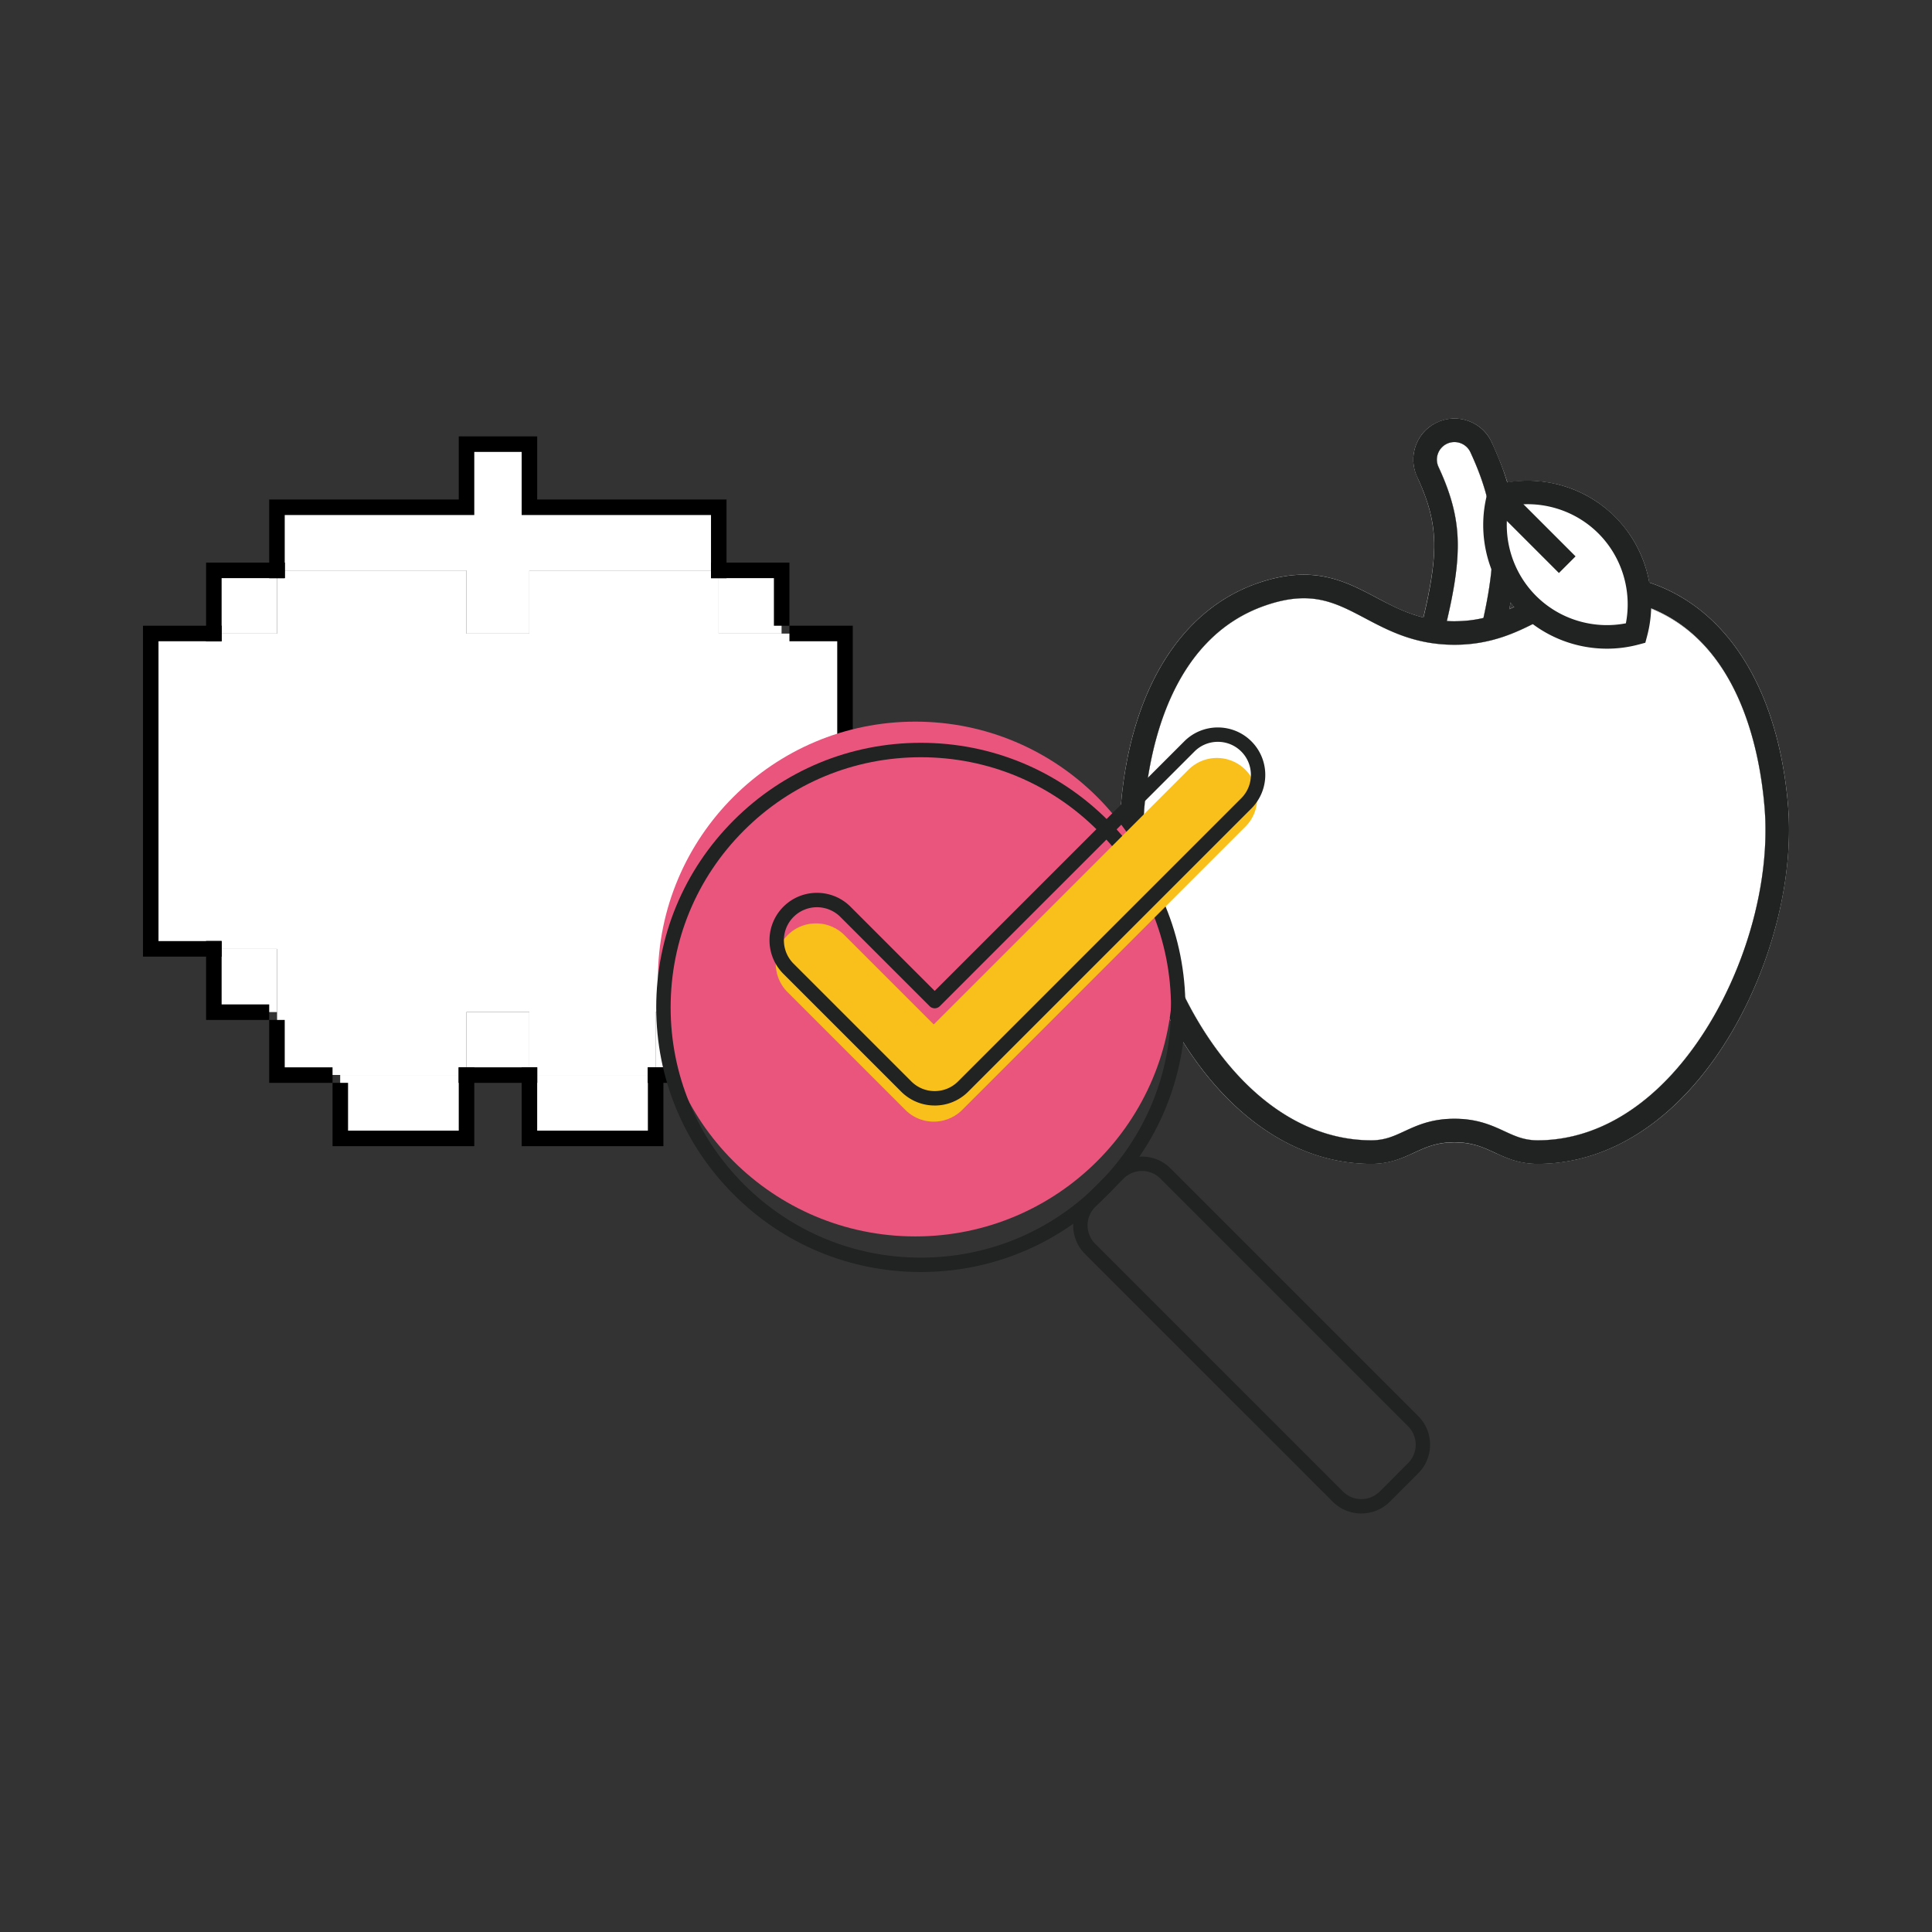
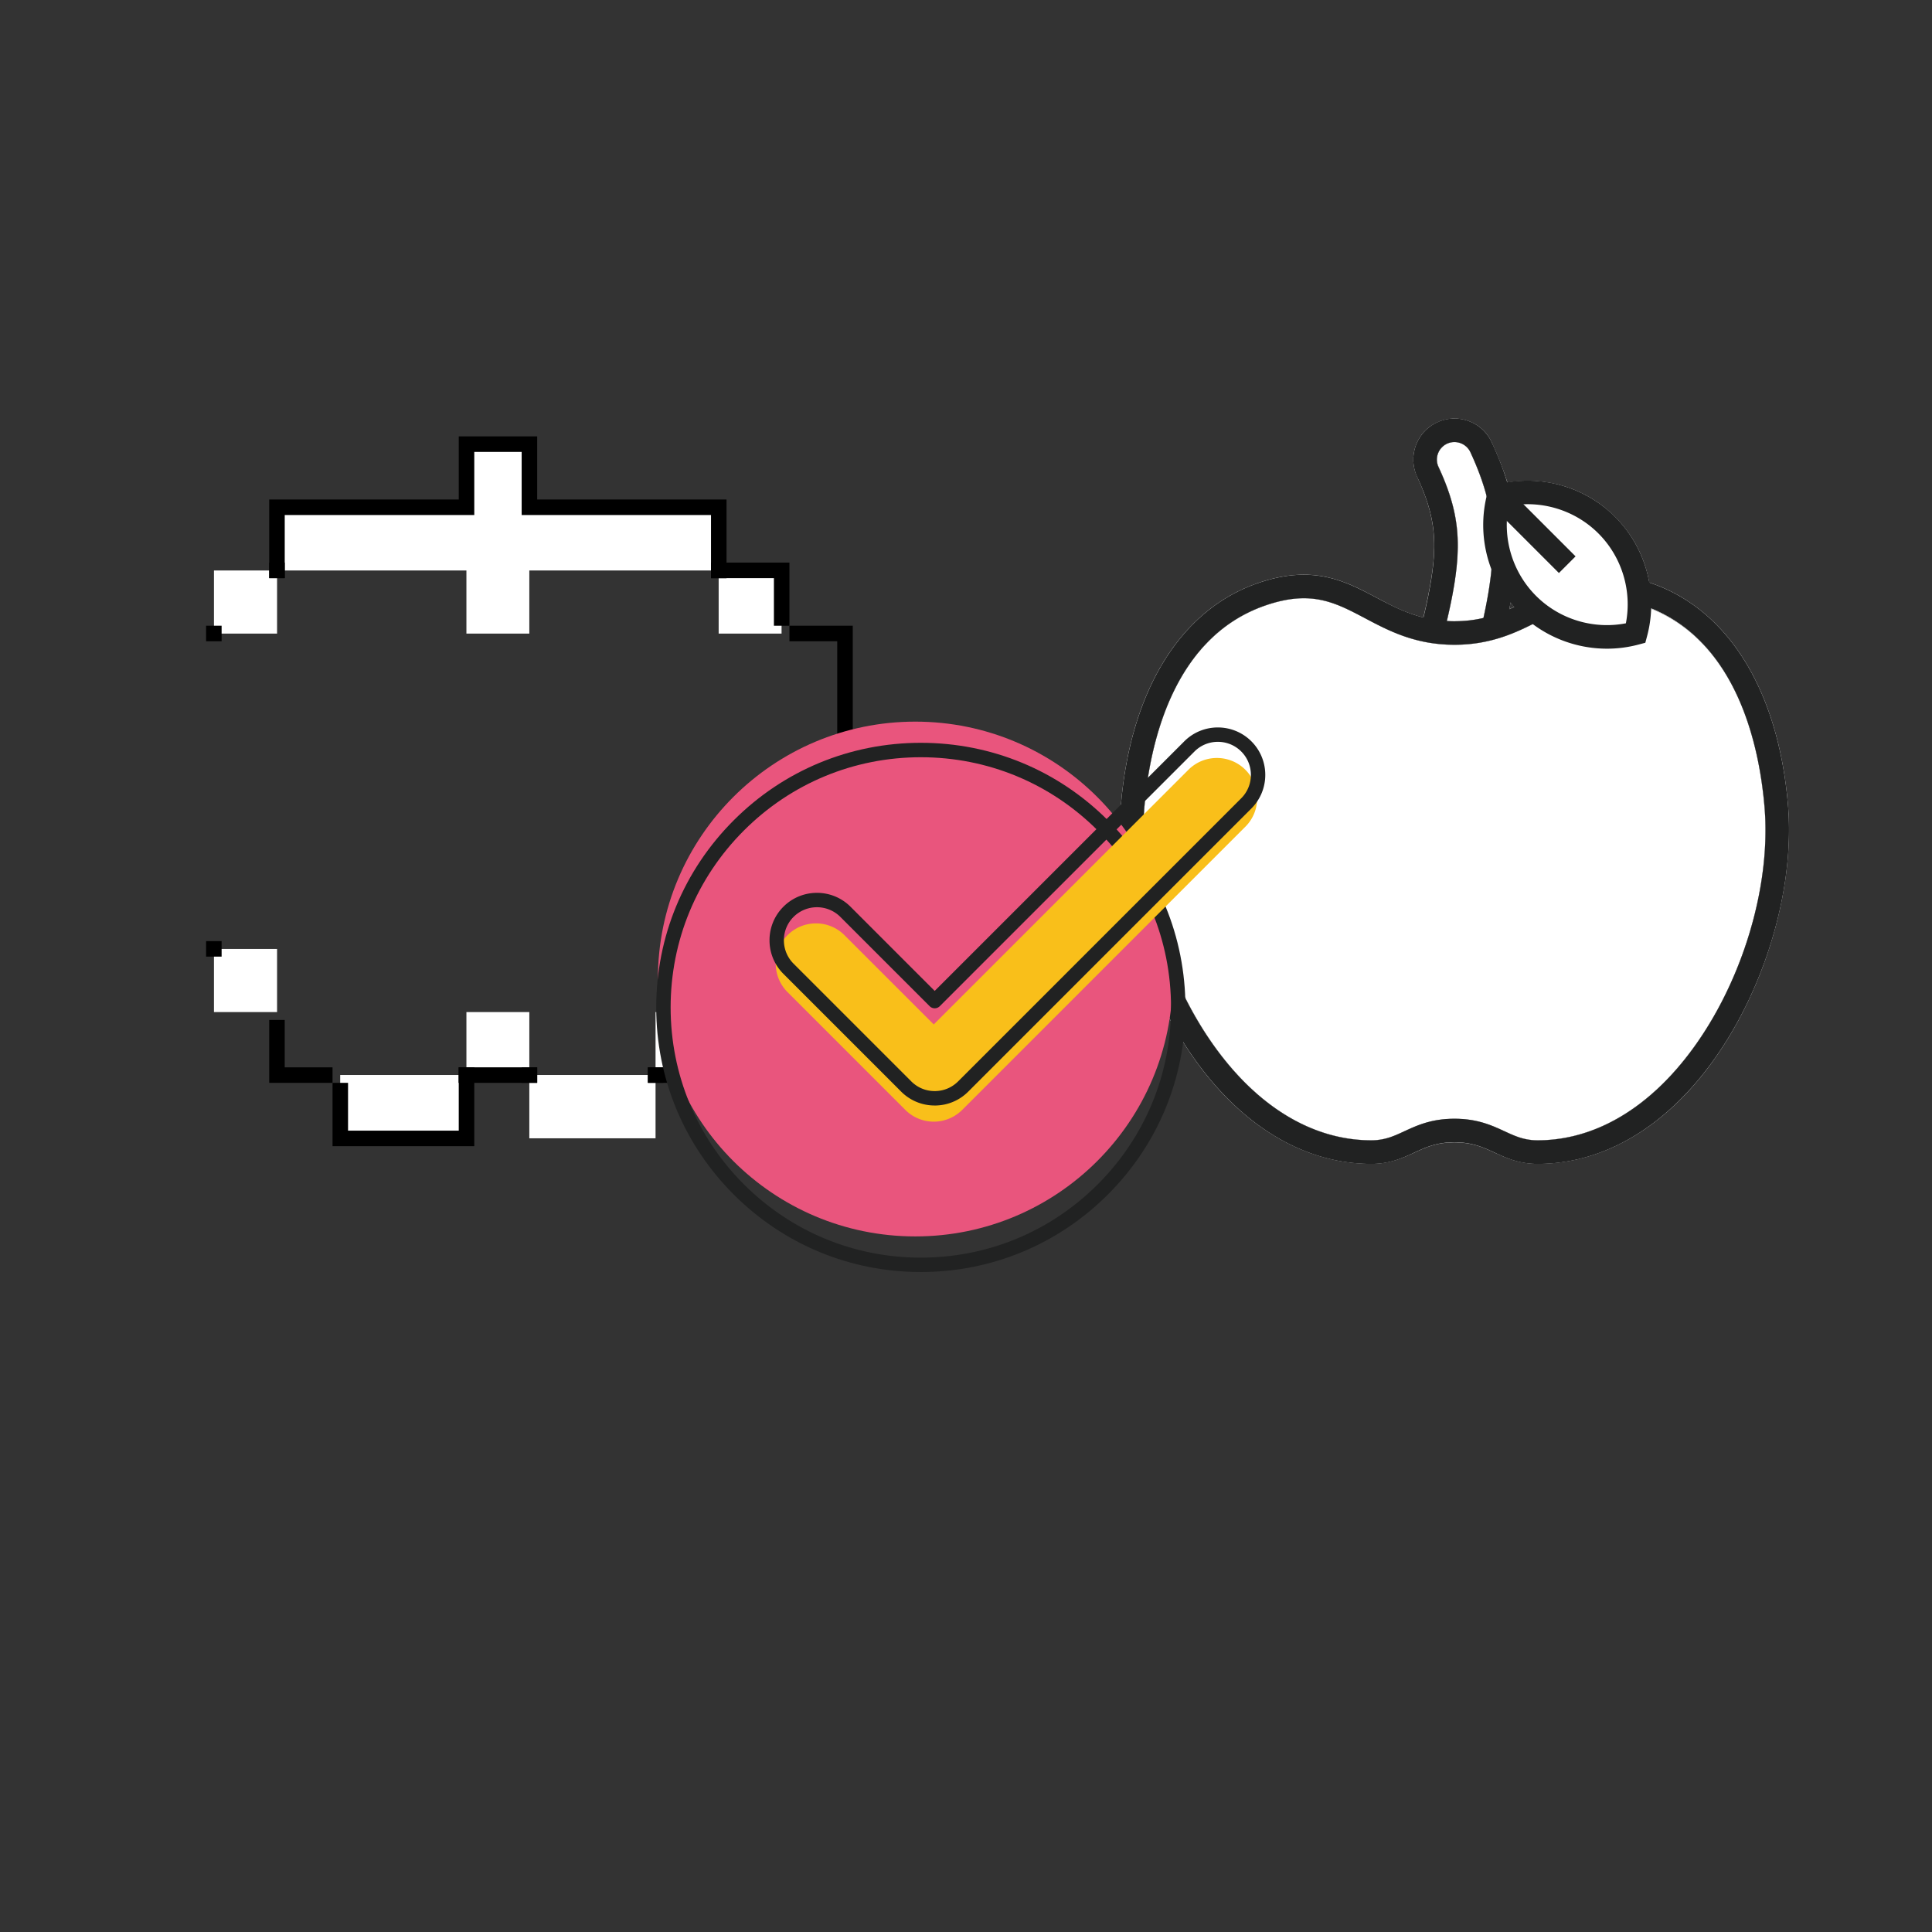
<svg xmlns="http://www.w3.org/2000/svg" viewBox="0 0 800 800" style="enable-background:new 0 0 800 800" xml:space="preserve">
  <rect x="0" y="0" width="800" height="800" fill="#333333" stroke="none" />
  <path style="fill:#fff" d="M317.622 59.573c-18.339 19.9-39.994 30.336-62.722 30.336-7.706 0-12.778-2.341-17.753-4.584-4.78-2.243-9.267-4.292-16.68-4.292-7.414 0-11.901 2.049-16.68 4.292-4.975 2.243-10.047 4.584-17.753 4.584-22.728 0-44.383-10.437-62.722-30.336-27.508-29.946-44.286-78.524-40.97-118.225 4-47.407 24.679-80.865 56.674-91.887 22.923-7.901 36.189-.878 49.065 5.95 5.95 3.219 12.096 6.438 19.509 8.292 3.024.78 6.243 1.268 9.755 1.463.975.098 2.049.098 3.122.098 4.39 0 8.389-.488 11.998-1.366 3.902-.878 7.414-2.146 10.73-3.707.683-.292 1.365-.585 2.048-.975 1.853-.781 3.707-1.756 5.56-2.732l4.585 8.682c-.781.39-1.659.878-2.439 1.268-8.975 4.487-18.924 8.584-32.483 8.584-16.29 0-27.313-5.852-36.969-11.023-12.486-6.535-22.436-11.803-41.262-5.267-38.628 13.266-47.992 57.942-50.138 83.499-3.121 37.067 12.681 82.62 38.433 110.713 16.388 17.851 35.604 27.215 55.503 27.215 5.56 0 9.365-1.658 13.657-3.706 5.267-2.439 11.218-5.17 20.777-5.17 9.559 0 15.509 2.732 20.777 5.17 4.39 2.048 8.096 3.706 13.656 3.706 19.9 0 39.116-9.364 55.503-27.215 25.85-28.093 41.652-73.647 38.433-110.811-2.048-24.776-11.023-67.599-46.919-82.036-1.073-.585-2.146-.975-3.219-1.365-1.073-.391-2.146-.781-3.122-1.073l2.633-9.364c.878.292 1.951.585 2.927.975.292 0 .488.098.78.195 31.995 11.023 52.675 44.481 56.674 91.887 3.318 39.701-13.461 88.279-40.968 118.225z" transform="translate(381.788 391.994)" />
  <path style="fill:#fff" d="M376.662-130.858c0 .292-.098.585-.098.878-.488 5.951-1.561 12.486-3.317 20.29-.195.878-.39 1.756-.585 2.732l9.462 2.146c.683-3.024 1.268-5.852 1.853-8.584.195-.878.292-1.853.488-2.731.878-4.975 1.56-9.56 1.951-13.852l-9.754-.879zm6.535-34.922c-1.658-5.267-3.804-10.73-6.535-16.68-1.853-4.097-5.268-7.219-9.56-8.779-4.292-1.56-8.876-1.366-13.071.585-4.097 1.853-7.218 5.267-8.779 9.559-1.56 4.292-1.366 8.877.585 12.974 5.073 11.023 7.121 19.509 7.024 29.166-.098 7.511-1.463 16.388-4.487 29.069-.292 1.365-.585 2.731-.975 4.194l9.462 2.341c.39-1.756.878-3.414 1.268-5.073 3.024-13.071 4.39-22.338 4.487-30.434.195-11.12-2.244-21.07-7.901-33.36-.878-1.756-.976-3.707-.293-5.56.683-1.756 2.049-3.219 3.804-4.097 3.609-1.659 7.901-.098 9.657 3.511 3.024 6.633 5.17 12.583 6.731 18.339.098.39.195.683.293 1.073l9.462-2.341c-.391-1.463-.782-2.926-1.172-4.487z" transform="translate(241.005 365.582)" />
  <path style="fill:#fff" d="M303.39-122.484c-.976-.39-2.049-.683-2.927-.975l-2.633 9.364c.975.293 2.048.683 3.122 1.073 1.073.39 2.146.78 3.219 1.365.195-3.706-.098-7.316-.781-10.827zm-55.893 9.95c.585.878 1.366 1.658 2.146 2.439 1.756 1.756 3.609 3.316 5.56 4.78.78-.39 1.658-.878 2.439-1.268l-4.585-8.682c-1.854.975-3.707 1.95-5.56 2.731zm-3.024-35.409c0-2.049.293-4.194.683-6.243 2.049-.39 4.097-.683 6.243-.683l-4.975-4.975-6.926 6.926 4.975 4.975zm-6.34 18.924c0 .292-.098.585-.098.878a48.976 48.976 0 0 0 7.901 13.852c.878-4.975 1.56-9.56 1.951-13.852l-9.754-.878zm6.535-34.922c-1.658.195-3.219.585-4.877.976l-2.732.682-.682 2.732c-.098.488-.195.878-.293 1.366.098.39.195.683.293 1.073l9.462-2.341c-.39-1.464-.781-2.927-1.171-4.488z" transform="translate(379.535 363.744)" />
  <path style="fill:#fff" d="M351.09-29.621c-2.048-24.776-11.023-67.599-46.919-82.036-1.073-.585-2.146-.975-3.219-1.365-1.073-.391-2.146-.781-3.122-1.073l2.633-9.364c.878.292 1.951.585 2.927.975-1.756-10.144-6.634-19.704-14.144-27.215-11.706-11.803-28.386-16.973-44.578-14.242.39 1.561.781 3.024 1.171 4.487l-9.462 2.341c-.098-.39-.195-.683-.293-1.073-1.56-5.755-3.707-11.706-6.731-18.339-1.756-3.609-6.048-5.17-9.657-3.511-1.756.878-3.122 2.341-3.804 4.097-.683 1.853-.585 3.804.293 5.56 5.657 12.291 8.096 22.24 7.901 33.36-.098 8.096-1.463 17.363-4.487 30.434.975.098 2.049.098 3.122.098 4.39 0 8.389-.488 11.998-1.366 1.756-7.804 2.829-14.339 3.317-20.29 0-.292.098-.585.098-.878l9.755.878c-.391 4.292-1.073 8.877-1.951 13.852.39.585.975 1.17 1.56 1.756 1.853-.781 3.707-1.756 5.56-2.732l4.585 8.682c-.781.39-1.659.878-2.439 1.268-8.975 4.487-18.924 8.584-32.483 8.584-16.29 0-27.313-5.852-36.969-11.023-12.486-6.535-22.436-11.803-41.262-5.267-38.629 13.267-47.993 57.943-50.14 83.5-3.121 37.067 12.682 82.62 38.433 110.713 16.388 17.851 35.604 27.215 55.503 27.215 5.56 0 9.365-1.658 13.657-3.706 5.267-2.439 11.218-5.17 20.777-5.17 9.559 0 15.509 2.732 20.777 5.17 4.39 2.048 8.096 3.706 13.656 3.706 19.9 0 39.116-9.364 55.503-27.215 25.851-28.093 41.653-73.646 38.434-110.811zM239.498-152.918l6.926-6.926 4.975 4.975c-2.146 0-4.194.293-6.243.683-.39 2.049-.683 4.194-.683 6.243l-4.975-4.975z" transform="translate(379.535 363.744)" />
  <path style="fill:#fff" d="M341.567-245.038c-2.146 0-4.194.293-6.243.683-.39 2.049-.683 4.194-.683 6.243l-4.975-4.975 6.926-6.926 4.975 4.975z" transform="translate(289.366 453.912)" />
  <path style="fill:#fff" d="M297.583 392.944h26.049v26.134h-26.049zM297.583 236.225h26.049v26.134h-26.049zM271.449 419.078h26.134v26.049h-26.134zM219.181 445.127h52.268v26.22h-52.268zM193.132 419.078h26.049v26.049h-26.049zM140.864 445.127h52.268v26.22h-52.268zM297.583 210.005v26.22h-78.402v26.134h-26.049v-26.134H114.73v-26.22h78.402V183.87h26.049v26.135z" />
-   <path style="fill:#fff" d="M349.937 262.359v130.585h-52.354v26.134h-26.134v26.049h-52.268v-26.049h-26.049v26.049H114.73v-52.183H62.461V262.359h52.269v-26.134h78.402v26.134h26.049v-26.134h78.402v26.134z" />
  <path style="fill:#fff" d="M88.595 392.944h26.134v26.134H88.595zM88.595 236.225h26.134v26.134H88.595z" />
  <path style="fill:#212222" d="M254.902 89.949c-7.702 0-12.817-2.367-17.766-4.658-4.777-2.21-9.293-4.296-16.666-4.296-7.373 0-11.888 2.086-16.666 4.296-4.949 2.291-10.064 4.658-17.761 4.658-22.748 0-44.434-10.521-62.723-30.421C95.843 29.621 79.001-18.975 82.364-58.646c4.015-47.377 24.682-80.861 56.698-91.877 22.843-7.887 36.132-.853 48.987 5.939 9.135 4.83 18.58 9.821 32.421 9.821 12.641 0 21.581-4.134 30.378-8.74l4.525 8.64c-9.521 4.987-20.062 9.855-34.903 9.855-16.261 0-27.268-5.816-36.98-10.95-12.512-6.62-22.386-11.826-41.257-5.344-38.604 13.284-47.992 58.003-50.154 83.48-3.148 37.156 12.65 82.699 38.423 110.748 16.394 17.837 35.598 27.268 55.541 27.268 5.549 0 9.312-1.738 13.665-3.753 5.268-2.439 11.241-5.201 20.762-5.201s15.489 2.763 20.757 5.201c4.358 2.015 8.121 3.753 13.674 3.753 19.942 0 39.142-9.426 55.531-27.263 25.772-28.049 41.576-73.592 38.432-110.758-2.162-25.472-11.55-70.192-50.154-83.476a64.413 64.413 0 0 0-3.172-1.005l2.696-9.373c1.191.343 2.41.724 3.663 1.162 32.002 11.012 52.669 44.496 56.684 91.868 3.363 39.68-13.484 88.277-40.966 118.183-18.284 19.9-39.97 30.417-62.713 30.417z" transform="translate(381.788 391.994)" />
  <path style="fill:#212222" d="m356.881-103.355-9.469-2.362c3.739-14.999 5.373-24.944 5.468-33.25.114-9.659-1.934-18.094-7.059-29.111-1.915-4.12-2.12-8.745-.562-13.017s4.687-7.683 8.811-9.597c4.12-1.919 8.74-2.105 13.017-.562 4.272 1.562 7.683 4.687 9.597 8.811 3.529 7.573 6.03 14.498 7.654 21.171l-9.478 2.305c-1.472-6.039-3.767-12.374-7.016-19.361-1.696-3.639-6.035-5.206-9.659-3.525a7.201 7.201 0 0 0-3.758 4.101 7.216 7.216 0 0 0 .238 5.558c5.716 12.284 8.097 22.257 7.968 33.341-.103 9.102-1.823 19.719-5.752 35.498zm25.286-1.448-9.516-2.162c2.139-9.397 3.42-16.989 4.029-23.886l9.716.857c-.652 7.349-1.995 15.356-4.229 25.191z" transform="translate(241.005 365.582)" />
  <path style="fill:#212222" d="M285.871-95.138c-13.422 0-26.563-5.277-36.265-14.979-12.874-12.874-17.952-31.812-13.246-49.42l.729-2.724 2.724-.729c17.609-4.696 36.556.367 49.425 13.246 12.874 12.879 17.952 31.817 13.246 49.425l-.724 2.724-2.729.729a50.904 50.904 0 0 1-13.16 1.728zm-40.733-59.075c-2.601 13.432 1.624 27.458 11.364 37.199 9.74 9.745 23.777 13.965 37.203 11.369 2.601-13.432-1.629-27.463-11.364-37.203-9.739-9.741-23.766-13.97-37.203-11.365z" transform="translate(379.535 363.744)" />
  <path transform="rotate(-45.001 1038.988 -355.642)" style="fill:#212222" d="M341.499-251.998h9.753v37.37h-9.753z" />
  <path d="M320.461 396.114v19.793h-26.049v6.426h32.475v-26.22h-6.426zM294.412 232.969v6.426h26.049v19.708h6.426v-26.134h-32.475z" />
  <path d="M294.412 415.908v26.048h-26.134v6.426h32.56v-32.475h-6.426z" />
-   <path d="M268.278 441.956v26.22h-45.842v-26.22h-6.426v32.647h58.695v-32.647h-6.427z" />
  <path d="M189.961 441.956v6.426h32.475v-6.426h-32.475z" />
  <path d="M189.961 441.956v26.22H144.12v-19.794h-6.426v26.22h58.695v-32.647h-6.428zM222.437 206.835V180.7h-32.475v26.135h-78.488v32.56h6.426v-26.134h78.488v-26.135h19.622v26.135h78.402v26.134h6.426v-32.56h-78.401z" />
  <path d="M111.473 232.969v6.426h6.426v-6.426h-6.426zm182.939 182.939v6.426h6.426v-6.426h-6.426zM117.9 441.956v-19.622h-6.426v26.048h26.22v-6.426H117.9zm-32.561-45.842h6.426v-6.426h-6.426v6.426zm104.622 45.842v6.426h6.426v-6.426h-6.426zm78.317 0v6.426h6.426v-6.426h-6.426zm-52.268 0v6.426h6.426v-6.426h-6.426zm110.878-182.853v6.426h19.793v124.159h-19.793v6.426h26.22V259.103h-26.22zm-32.476-26.134v6.426h6.426v-6.426h-6.426zM85.339 259.103v6.426h6.426v-6.426h-6.426z" />
-   <path d="M91.766 415.908v-26.22H85.34v32.646h26.134v-6.426H91.766zM85.339 232.969v32.561h6.426v-26.134H117.9v-6.426H85.339z" />
-   <path d="M91.766 265.529v-6.426H59.205v137.011h32.561v-6.426H65.631V265.529h26.135z" />
-   <path style="fill:#212222" d="M563.692 626.705c-4.29 0-8.572-1.633-11.839-4.892L449.282 519.242a16.636 16.636 0 0 1-4.9-11.839c0-4.471 1.741-8.671 4.9-11.839l11.748-11.748c6.526-6.526 17.143-6.526 23.669 0L587.27 586.387c6.526 6.526 6.526 17.143 0 23.669l-11.748 11.748c-3.267 3.267-7.549 4.892-11.839 4.892l.009.009zm-90.823-141.824a10.738 10.738 0 0 0-7.623 3.151l-11.748 11.748c-2.038 2.038-3.16 4.744-3.16 7.623s1.122 5.585 3.16 7.623l102.571 102.571c4.199 4.199 11.038 4.199 15.246 0l11.748-11.748c4.199-4.199 4.199-11.038 0-15.246L480.492 488.032a10.734 10.734 0 0 0-7.623-3.151z" />
  <circle style="fill:#e9557d" cx="379.001" cy="405.393" r="106.581" />
  <path style="fill:#212222" d="M381.295 526.716c-29.262 0-56.776-11.393-77.475-32.092-20.691-20.691-32.092-48.204-32.092-77.475s11.393-56.776 32.092-77.475c20.691-20.691 48.204-32.092 77.475-32.092 29.271 0 56.776 11.401 77.467 32.092 20.691 20.691 32.092 48.204 32.092 77.475s-11.393 56.776-32.092 77.475c-20.691 20.691-48.205 32.092-77.467 32.092zm0-213.161c-27.67 0-53.69 10.774-73.259 30.343s-30.343 45.581-30.343 73.259c0 27.678 10.774 53.69 30.343 73.259 19.569 19.569 45.581 30.343 73.259 30.343 27.678 0 53.691-10.774 73.259-30.343 19.569-19.569 30.343-45.581 30.343-73.259s-10.774-53.691-30.343-73.259c-19.569-19.569-45.581-30.344-73.259-30.343z" />
  <path style="fill:#f9bf1a" d="M386.649 464.454a16.672 16.672 0 0 1-11.789-4.884l-48.757-48.757c-6.509-6.509-6.509-17.069 0-23.578s17.061-6.509 23.578 0l36.968 36.968 105.459-105.459c6.509-6.509 17.069-6.509 23.578 0s6.509 17.069 0 23.578L398.438 459.57a16.672 16.672 0 0 1-11.789 4.884z" />
  <path style="fill:#212222" d="M387.037 457.763a19.523 19.523 0 0 1-13.893-5.758l-48.757-48.757c-7.664-7.664-7.664-20.13 0-27.794s20.13-7.664 27.794 0l34.856 34.864 103.347-103.347c7.664-7.664 20.13-7.664 27.794 0 7.664 7.664 7.664 20.13 0 27.794L400.93 452.013a19.522 19.522 0 0 1-13.893 5.758v-.008zm-48.757-82.095a13.679 13.679 0 0 0-9.685 4.001c-5.338 5.338-5.338 14.025 0 19.363l48.757 48.757c2.59 2.582 6.022 4.009 9.685 4.009s7.095-1.427 9.685-4.009L513.97 330.541c5.338-5.338 5.338-14.025 0-19.363-5.338-5.338-14.025-5.338-19.363 0L389.149 416.637a2.97 2.97 0 0 1-4.208 0l-36.968-36.968a13.679 13.679 0 0 0-9.685-4.001h-.008z" />
</svg>